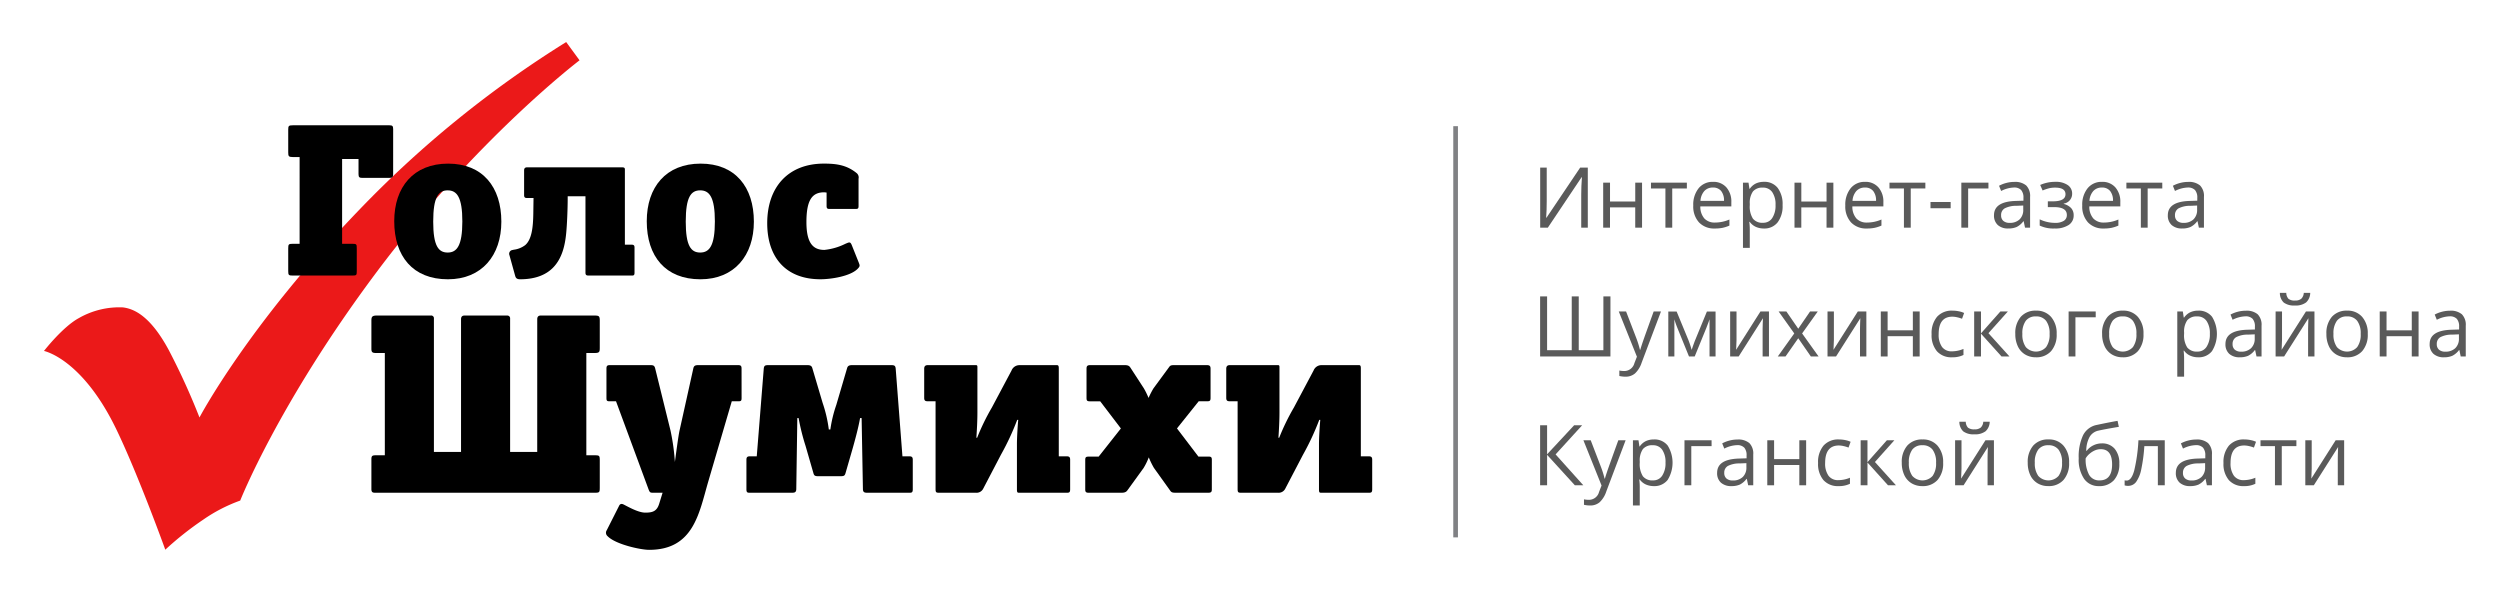
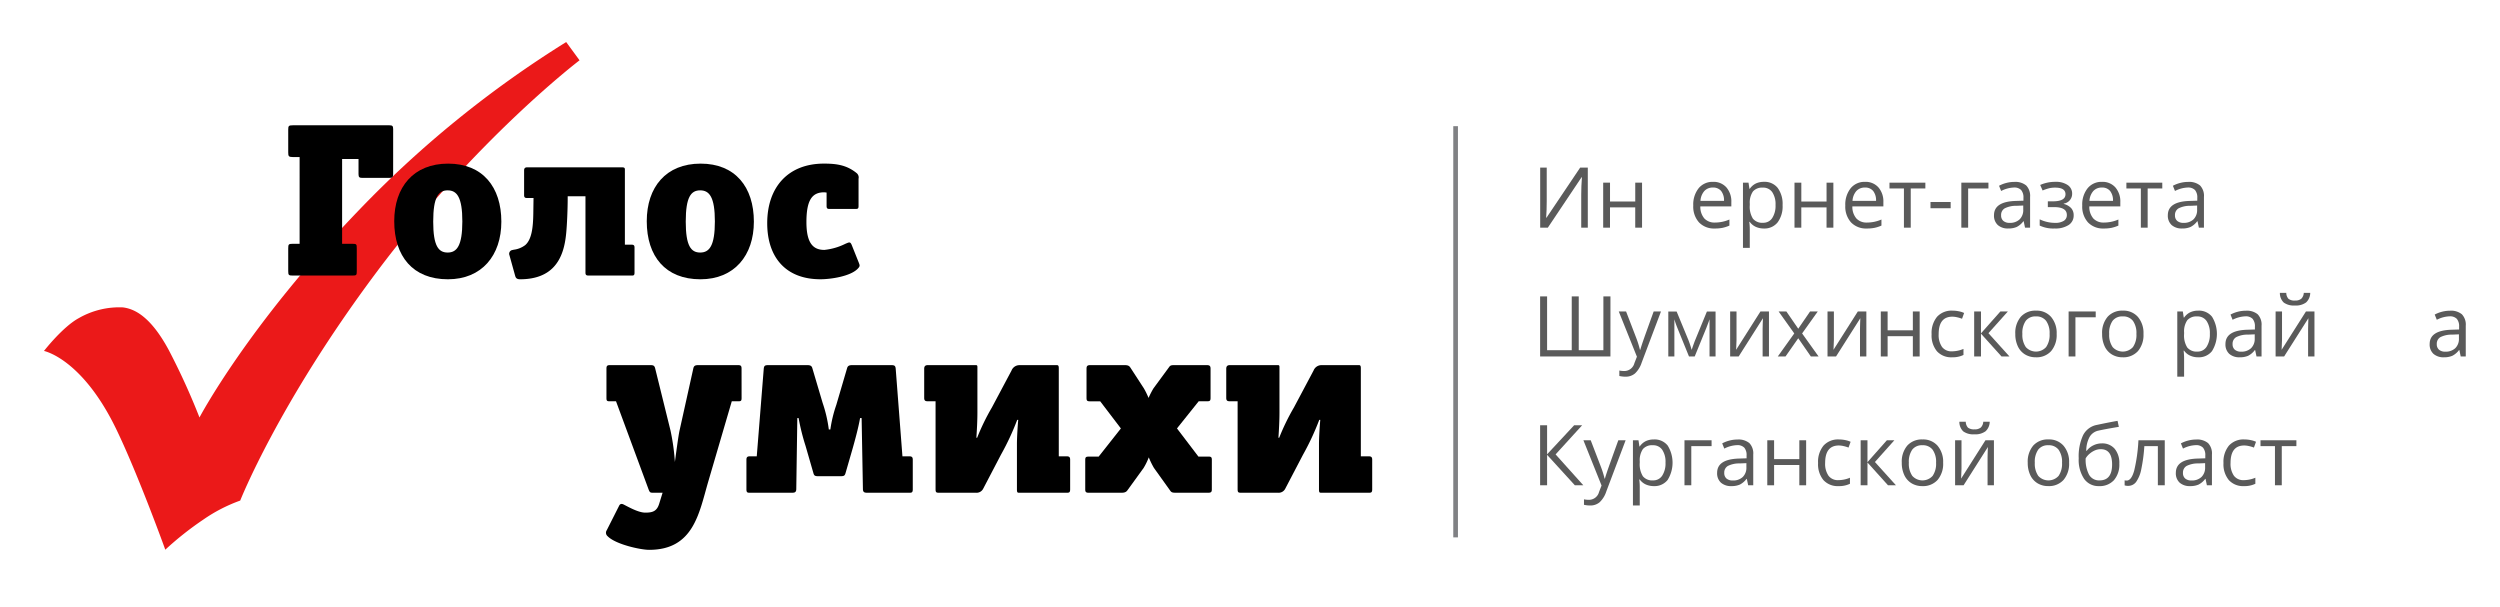
<svg xmlns="http://www.w3.org/2000/svg" viewBox="0 0 535 130">
  <defs>
    <style>.cls-1{fill:#eb1919;}.cls-2{fill:#5a5a5a;}.cls-3,.cls-4{fill:none;}.cls-3{stroke:#808184;stroke-miterlimit:10;}</style>
  </defs>
  <title>logo</title>
  <g id="Layer_2" data-name="Layer 2">
    <g id="kontent">
      <path class="cls-1" d="M9.41,75.105s4.017-5.176,7.475-7.038a17.458,17.458,0,0,1,9.377-2.289c2.261.266,5.836,1.646,9.876,9.177a146.8,146.8,0,0,1,6.551,14.382S53,69.718,76.739,45.045A229.236,229.236,0,0,1,121.163,9l2.86,3.907S101.877,29.716,80.43,58.446c-20.859,27.941-29.023,48.677-29.023,48.677a33.842,33.842,0,0,0-7.919,4.085,67.961,67.961,0,0,0-8.115,6.426s-5.791-16.069-10.507-25.816C17.55,76.7,9.41,75.105,9.41,75.105Z" />
      <path d="M84.133,37.266c0,.656-.187.8-.8.8H77.524c-.609,0-.8-.141-.8-.8V34.032H73.211v18.14h2.2c.89,0,.937.094.937.985v4.828c0,.891-.047.984-.937.984H62.665c-.891,0-.985-.093-.985-.984V53.157c0-.891.094-.985.985-.985h1.453V33.61H62.665c-.891,0-.985-.188-.985-.984V27.751c0-.8.094-.938.985-.938H83.336c.61,0,.8.141.8.8Z" />
      <path d="M95.85,59.766c-7.5,0-11.484-4.922-11.484-12.422,0-7.312,4.125-12.328,11.531-12.328s11.391,5.016,11.391,12.422C107.288,54.657,103.116,59.766,95.85,59.766ZM95.8,40.735c-1.969,0-3.094,1.406-3.094,6.7,0,5.2,1.125,6.609,3.094,6.609s3.141-1.453,3.141-6.656S97.772,40.735,95.8,40.735Z" />
      <path d="M121.487,42v.515c0,2.063-.14,5.625-.328,7.453-.234,2.344-.8,5.3-2.859,7.36-1.266,1.265-3.375,2.437-6.985,2.437-.89,0-.984-.422-1.125-.937l-1.171-4.219a.815.815,0,0,1,.515-1.078l.422-.094a5.073,5.073,0,0,0,2.438-.984c1.406-1.219,1.687-3.8,1.734-6.75l.047-3.328h-1.36c-.421,0-.656-.094-.656-.61v-5.3c0-.562.328-.656.656-.656h20.3c.7,0,.61.281.61.8V52.36h1.406c.422,0,.656.094.656.609V58.36c0,.609-.234.609-.656.609h-9.141c-.468,0-.7-.093-.7-.609V42Z" />
      <path d="M149.89,59.766c-7.5,0-11.484-4.922-11.484-12.422,0-7.312,4.125-12.328,11.531-12.328s11.391,5.016,11.391,12.422C161.328,54.657,157.156,59.766,149.89,59.766Zm-.047-19.031c-1.969,0-3.094,1.406-3.094,6.7,0,5.2,1.125,6.609,3.094,6.609s3.141-1.453,3.141-6.656S151.812,40.735,149.843,40.735Z" />
      <path d="M183.777,56.2c.235.609.282.75-.14,1.218-1.547,1.735-5.907,2.344-8.063,2.344-7.453,0-11.39-4.734-11.39-12,0-7.64,4.406-12.75,12.14-12.75,2.625,0,4.875.281,7.031,2.063a1.2,1.2,0,0,1,.375,1.172v5.812c0,.516-.093.656-.609.656H177.5c-.469,0-.609-.14-.609-.656V41.2c-.235,0-.282-.047-.516-.047-2.578,0-3.8,1.64-3.8,6.375,0,4.547,1.453,5.953,3.844,5.953a13.028,13.028,0,0,0,4.5-1.313c.8-.328,1.031-.515,1.359.282Z" />
-       <path d="M114.97,68.3c0-.718.5-.774.719-.774h11.5c1,0,1.162.111,1.162,1.106v5.749c0,.94-.056,1.162-1.162,1.162h-1.713V97.431h1.713c1.106,0,1.162.055,1.162,1.161v5.694c0,1.106-.056,1.161-1.162,1.161H80.418c-.552,0-.939,0-.939-.774V98.261c0-.719.221-.83.939-.83h1.935V75.54H80.418c-.829,0-.939-.277-.939-.94V68.629c0-.774.11-1.106,1.161-1.106H92.194a.587.587,0,0,1,.663.664V96.712h5.805V68.3c0-.718.5-.774.718-.774h9.178a.594.594,0,0,1,.607.664V96.712h5.8Z" />
      <path d="M158.7,85.159c0,.608-.111.718-.719.718H156.6l-5.086,17.359c-1.935,6.689-3.151,14.429-12.6,14.429-1.824,0-7.187-1.161-8.9-2.93a.956.956,0,0,1-.166-1.272l2.654-5.252c.221-.442.608-.442,1-.221,1,.5,3.1,1.714,4.589,1.714,1.547,0,2.487-.276,2.984-1.935l.719-2.322H139.9c-.719,0-.829,0-1.106-.718l-6.965-18.852H130.5c-.608,0-.719-.11-.719-.718V78.912c0-.553.111-.774.719-.774h8.624c.663,0,.94.055,1.1.774l3.262,13.212a46.252,46.252,0,0,1,.94,6.745c.221-1.6.719-5.474,1-6.745l2.93-13.212c.111-.608.387-.774,1.05-.774h8.569c.608,0,.719.221.719.774Z" />
      <path d="M190.634,78.138c.718,0,1,.055,1.051.829l1.437,18.685h1.437c.5,0,.774.111.774.719v6.358c0,.718-.276.718-.774.718h-8.845c-.608,0-1.05,0-1.05-.829l-.277-15.147h-.331c-.388,2.211-1.162,4.975-1.549,6.357l-1.548,5.362c-.165.609-.331.719-1.1.719h-4.7c-.774,0-.94-.11-1.106-.719l-1.658-5.749a47.01,47.01,0,0,1-1.493-5.97h-.276l-.222,15.147c0,.829-.442.829-1.05.829h-8.845c-.5,0-.774,0-.774-.718V98.371c0-.608.276-.719.774-.719h1.437l1.493-18.685c.055-.774.332-.829,1.05-.829h8.238c.5,0,.939.055,1.1.608l2.212,7.463a28.713,28.713,0,0,1,1.326,5.694h.332a27.85,27.85,0,0,1,1.271-5.252l2.322-7.905c.166-.553.608-.608,1.106-.608Z" />
      <path d="M200.985,105.447c-.608,0-.774-.055-.774-.774v-18.8h-1.659c-.5,0-.774-.11-.774-.718V78.912c0-.664.387-.774.774-.774h10.062c.331,0,.552-.055.552.386v9.841c0,1.6-.11,3.7-.221,5.307h.166a47.512,47.512,0,0,1,3.152-6.468l4.2-7.9a1.821,1.821,0,0,1,1.714-1.161h7.684c.442,0,.719-.111.719.663V97.652h1.658c.5,0,.774.111.774.719v6.358c0,.718-.276.718-.774.718h-9.951c-.5,0-.663.055-.663-.718V95c0-1.382.165-3.98.276-5.142h-.221a55.462,55.462,0,0,1-3.483,7.464l-3.814,7.3a1.584,1.584,0,0,1-1.493.829Z" />
      <path d="M259.331,104.729c0,.552-.166.718-.774.718H251.7c-.774,0-1-.055-1.271-.442l-3.483-4.865a16.788,16.788,0,0,1-1.106-2.267,13.879,13.879,0,0,1-1.105,2.267l-3.483,4.81c-.277.387-.664.5-1.327.5h-6.91c-.608,0-.774-.166-.774-.718v-6.3c0-.608.166-.718.774-.718h2.1l4.754-6.026-4.423-5.805h-2.156c-.608,0-.774-.11-.774-.718V78.912c0-.553.166-.774.774-.774H240.7c.774,0,1,.221,1.216.552l2.875,4.423a17.018,17.018,0,0,1,1,2.046,17.865,17.865,0,0,1,1.05-2.046l3.372-4.589c.277-.386.554-.386,1.272-.386h6.8c.608,0,.774.221.774.774v6.247c0,.608-.166.718-.774.718h-1.769l-4.644,5.805,4.588,6.026h2.1c.608,0,.774.11.774.718Z" />
      <path d="M265.624,105.447c-.608,0-.774-.055-.774-.774v-18.8h-1.659c-.5,0-.774-.11-.774-.718V78.912c0-.664.388-.774.774-.774h10.062c.331,0,.553-.055.553.386v9.841c0,1.6-.111,3.7-.222,5.307h.166A47.632,47.632,0,0,1,276.9,87.2l4.2-7.9a1.821,1.821,0,0,1,1.714-1.161H290.5c.442,0,.719-.111.719.663V97.652h1.658c.5,0,.774.111.774.719v6.358c0,.718-.276.718-.774.718h-9.951c-.5,0-.663.055-.663-.718V95c0-1.382.166-3.98.276-5.142h-.221a55.462,55.462,0,0,1-3.483,7.464l-3.814,7.3a1.584,1.584,0,0,1-1.493.829Z" />
      <path class="cls-2" d="M329.6,35.871H331v7.145q0,1.977-.123,3.577h.07l7.207-10.722h1.635V48.72h-1.406V41.645q0-1.767.149-3.709h-.079L331.237,48.72H329.6Z" />
      <path class="cls-2" d="M344.544,39.087v4.035h5.4V39.087H351.4V48.72H349.94V44.378h-5.4V48.72h-1.459V39.087Z" />
-       <path class="cls-2" d="M360.988,40.335h-3.129V48.72H356.4V40.335h-3.093V39.087h7.681Z" />
      <path class="cls-2" d="M366.965,48.9a4.427,4.427,0,0,1-3.371-1.3,5.036,5.036,0,0,1-1.235-3.612,5.587,5.587,0,0,1,1.147-3.7,3.811,3.811,0,0,1,3.081-1.371,3.635,3.635,0,0,1,2.865,1.19,4.567,4.567,0,0,1,1.055,3.143v.922h-6.636a3.819,3.819,0,0,0,.857,2.576,2.964,2.964,0,0,0,2.29.879,7.753,7.753,0,0,0,3.076-.651v1.3a7.732,7.732,0,0,1-1.464.479A8.2,8.2,0,0,1,366.965,48.9Zm-.4-8.763a2.383,2.383,0,0,0-1.85.756,3.484,3.484,0,0,0-.813,2.092h5.036a3.209,3.209,0,0,0-.615-2.114A2.166,2.166,0,0,0,366.569,40.133Z" />
      <path class="cls-2" d="M377.477,48.9a4.181,4.181,0,0,1-1.719-.347,3.246,3.246,0,0,1-1.305-1.068h-.1a12.976,12.976,0,0,1,.1,1.6v3.963h-1.459V39.087h1.187l.2,1.319h.07a3.391,3.391,0,0,1,1.31-1.143,3.985,3.985,0,0,1,1.714-.351,3.559,3.559,0,0,1,2.957,1.309,5.768,5.768,0,0,1,1.042,3.674,5.726,5.726,0,0,1-1.06,3.687A3.566,3.566,0,0,1,377.477,48.9Zm-.211-8.745a2.584,2.584,0,0,0-2.136.817,4.2,4.2,0,0,0-.677,2.6V43.9a4.824,4.824,0,0,0,.677,2.9,2.574,2.574,0,0,0,2.171.874,2.257,2.257,0,0,0,1.955-1.01,4.793,4.793,0,0,0,.708-2.787,4.611,4.611,0,0,0-.708-2.764A2.327,2.327,0,0,0,377.266,40.151Z" />
      <path class="cls-2" d="M385.483,39.087v4.035h5.4V39.087h1.459V48.72H390.88V44.378h-5.4V48.72h-1.459V39.087Z" />
      <path class="cls-2" d="M399.5,48.9a4.428,4.428,0,0,1-3.371-1.3,5.036,5.036,0,0,1-1.235-3.612,5.587,5.587,0,0,1,1.147-3.7,3.811,3.811,0,0,1,3.081-1.371,3.635,3.635,0,0,1,2.865,1.19,4.567,4.567,0,0,1,1.055,3.143v.922h-6.636a3.819,3.819,0,0,0,.857,2.576,2.964,2.964,0,0,0,2.29.879,7.753,7.753,0,0,0,3.076-.651v1.3a7.732,7.732,0,0,1-1.464.479A8.2,8.2,0,0,1,399.5,48.9Zm-.4-8.763a2.383,2.383,0,0,0-1.85.756,3.484,3.484,0,0,0-.813,2.092h5.036a3.209,3.209,0,0,0-.615-2.114A2.166,2.166,0,0,0,399.106,40.133Z" />
      <path class="cls-2" d="M412.026,40.335H408.9V48.72h-1.459V40.335h-3.093V39.087h7.681Z" />
      <path class="cls-2" d="M413.125,44.563V43.227h4.315v1.336Z" />
      <path class="cls-2" d="M425.526,40.335h-4.341V48.72h-1.459V39.087h5.8Z" />
      <path class="cls-2" d="M433.357,48.72l-.29-1.371H433a4.042,4.042,0,0,1-1.437,1.226,4.381,4.381,0,0,1-1.789.321,3.217,3.217,0,0,1-2.245-.738,2.694,2.694,0,0,1-.813-2.1q0-2.918,4.667-3.059l1.635-.052v-.6a2.441,2.441,0,0,0-.488-1.674,2.007,2.007,0,0,0-1.56-.541,6.349,6.349,0,0,0-2.725.739l-.448-1.117a6.885,6.885,0,0,1,1.56-.606,6.73,6.73,0,0,1,1.7-.22,3.669,3.669,0,0,1,2.553.765,3.19,3.19,0,0,1,.83,2.452V48.72Zm-3.3-1.028a2.963,2.963,0,0,0,2.141-.747,2.766,2.766,0,0,0,.777-2.092v-.87l-1.459.061a5.31,5.31,0,0,0-2.509.541,1.629,1.629,0,0,0-.769,1.49,1.505,1.505,0,0,0,.479,1.2A1.989,1.989,0,0,0,430.061,47.692Z" />
      <path class="cls-2" d="M439.281,43.086q2.733,0,2.734-1.511,0-1.424-2.215-1.424a5.69,5.69,0,0,0-1.231.123,9.412,9.412,0,0,0-1.45.492L436.6,39.58a7.886,7.886,0,0,1,3.26-.668,4.445,4.445,0,0,1,2.619.681,2.161,2.161,0,0,1,.958,1.859,2.1,2.1,0,0,1-1.8,2.118v.07a3.273,3.273,0,0,1,1.617.927,2.253,2.253,0,0,1,.51,1.508,2.382,2.382,0,0,1-1.077,2.078,5.18,5.18,0,0,1-2.975.743,6.765,6.765,0,0,1-3.217-.624V46.936a7.576,7.576,0,0,0,3.252.756,3.438,3.438,0,0,0,1.912-.435A1.421,1.421,0,0,0,442.305,46q0-1.678-2.734-1.678h-1.336v-1.24Z" />
      <path class="cls-2" d="M450.206,48.9a4.428,4.428,0,0,1-3.371-1.3,5.035,5.035,0,0,1-1.234-3.612,5.582,5.582,0,0,1,1.147-3.7,3.808,3.808,0,0,1,3.08-1.371,3.635,3.635,0,0,1,2.865,1.19,4.567,4.567,0,0,1,1.055,3.143v.922h-6.636a3.824,3.824,0,0,0,.857,2.576,2.964,2.964,0,0,0,2.29.879,7.753,7.753,0,0,0,3.076-.651v1.3a7.747,7.747,0,0,1-1.463.479A8.209,8.209,0,0,1,450.206,48.9Zm-.4-8.763a2.383,2.383,0,0,0-1.85.756,3.484,3.484,0,0,0-.813,2.092h5.037a3.209,3.209,0,0,0-.616-2.114A2.166,2.166,0,0,0,449.81,40.133Z" />
      <path class="cls-2" d="M462.73,40.335H459.6V48.72h-1.459V40.335h-3.094V39.087h7.681Z" />
      <path class="cls-2" d="M470.561,48.72l-.29-1.371h-.07a4.042,4.042,0,0,1-1.437,1.226,4.376,4.376,0,0,1-1.788.321,3.218,3.218,0,0,1-2.246-.738,2.694,2.694,0,0,1-.813-2.1q0-2.918,4.667-3.059l1.635-.052v-.6a2.441,2.441,0,0,0-.488-1.674,2.007,2.007,0,0,0-1.56-.541,6.349,6.349,0,0,0-2.725.739L465,39.755a6.885,6.885,0,0,1,1.56-.606,6.73,6.73,0,0,1,1.7-.22,3.669,3.669,0,0,1,2.553.765,3.191,3.191,0,0,1,.831,2.452V48.72Zm-3.295-1.028a2.962,2.962,0,0,0,2.14-.747,2.767,2.767,0,0,0,.778-2.092v-.87l-1.459.061a5.312,5.312,0,0,0-2.51.541,1.631,1.631,0,0,0-.769,1.49,1.505,1.505,0,0,0,.479,1.2A1.992,1.992,0,0,0,467.266,47.692Z" />
      <path class="cls-2" d="M344.632,76.286H329.585V63.436h1.494v11.5h5.273v-11.5h1.5v11.5h5.273v-11.5h1.512Z" />
      <path class="cls-2" d="M346.416,66.653h1.564l2.11,5.493a20.8,20.8,0,0,1,.861,2.716h.07q.115-.448.479-1.534t2.387-6.675h1.564l-4.14,10.969a5.468,5.468,0,0,1-1.437,2.307,3.054,3.054,0,0,1-2.017.681,5.849,5.849,0,0,1-1.318-.15V79.292a5.108,5.108,0,0,0,1.081.105,2.229,2.229,0,0,0,2.145-1.688l.536-1.371Z" />
      <path class="cls-2" d="M362.017,74.879l.272-.817.378-1.037,2.61-6.355h1.855v9.616H365.84V68.332l-.176.509-.51,1.345-2.487,6.1h-1.222l-2.487-6.118a18.144,18.144,0,0,1-.642-1.836v7.954h-1.3V66.67H358.8l2.522,6.109A22,22,0,0,1,362.017,74.879Z" />
      <path class="cls-2" d="M371.614,66.653v6.108l-.061,1.6-.027.5,5.212-8.209h1.82v9.633H377.2V70.4l.027-1.16.044-1.143-5.2,8.192h-1.819V66.653Z" />
      <path class="cls-2" d="M383.972,71.355l-3.349-4.7h1.661l2.54,3.691,2.531-3.691H389l-3.349,4.7,3.525,4.931h-1.653l-2.7-3.9-2.724,3.9h-1.653Z" />
      <path class="cls-2" d="M392.453,66.653v6.108l-.061,1.6-.027.5,5.212-8.209H399.4v9.633h-1.362V70.4l.026-1.16.044-1.143-5.2,8.192h-1.819V66.653Z" />
      <path class="cls-2" d="M403.949,66.653v4.034h5.4V66.653h1.459v9.633h-1.459V71.944h-5.4v4.342H402.49V66.653Z" />
      <path class="cls-2" d="M417.748,76.461a4.112,4.112,0,0,1-3.239-1.287,5.3,5.3,0,0,1-1.147-3.643,5.458,5.458,0,0,1,1.165-3.736,4.2,4.2,0,0,1,3.318-1.318,6.553,6.553,0,0,1,1.388.15,4.529,4.529,0,0,1,1.09.351l-.448,1.239a6.844,6.844,0,0,0-1.055-.321,4.705,4.705,0,0,0-1.01-.127q-2.937,0-2.936,3.744a4.463,4.463,0,0,0,.716,2.725,2.492,2.492,0,0,0,2.123.949,6.486,6.486,0,0,0,2.47-.519V75.96A5.265,5.265,0,0,1,417.748,76.461Z" />
      <path class="cls-2" d="M428.084,66.653h1.6L425.526,71.3l4.5,4.984h-1.7l-4.394-4.878v4.878h-1.459V66.653h1.459v4.684Z" />
      <path class="cls-2" d="M440.125,71.46a5.315,5.315,0,0,1-1.187,3.679,4.18,4.18,0,0,1-3.278,1.322,4.346,4.346,0,0,1-2.294-.606,4,4,0,0,1-1.547-1.74,6.071,6.071,0,0,1-.545-2.655,5.306,5.306,0,0,1,1.178-3.669,4.165,4.165,0,0,1,3.27-1.314,4.074,4.074,0,0,1,3.212,1.345A5.289,5.289,0,0,1,440.125,71.46Zm-7.339,0a4.575,4.575,0,0,0,.738,2.813,2.93,2.93,0,0,0,4.347,0,4.548,4.548,0,0,0,.742-2.817,4.477,4.477,0,0,0-.742-2.79,2.611,2.611,0,0,0-2.193-.954,2.568,2.568,0,0,0-2.162.941A4.519,4.519,0,0,0,432.786,71.46Z" />
      <path class="cls-2" d="M448.483,67.9h-4.341v8.385h-1.459V66.653h5.8Z" />
      <path class="cls-2" d="M458.705,71.46a5.315,5.315,0,0,1-1.186,3.679,4.183,4.183,0,0,1-3.279,1.322,4.346,4.346,0,0,1-2.294-.606,4,4,0,0,1-1.547-1.74,6.071,6.071,0,0,1-.545-2.655,5.306,5.306,0,0,1,1.178-3.669,4.165,4.165,0,0,1,3.27-1.314,4.074,4.074,0,0,1,3.212,1.345A5.289,5.289,0,0,1,458.705,71.46Zm-7.339,0a4.575,4.575,0,0,0,.738,2.813,2.93,2.93,0,0,0,4.347,0,4.548,4.548,0,0,0,.742-2.817,4.477,4.477,0,0,0-.742-2.79,2.609,2.609,0,0,0-2.193-.954,2.568,2.568,0,0,0-2.162.941A4.519,4.519,0,0,0,451.366,71.46Z" />
      <path class="cls-2" d="M470.421,76.461a4.157,4.157,0,0,1-1.718-.347,3.226,3.226,0,0,1-1.306-1.068h-.105a12.989,12.989,0,0,1,.105,1.6V80.61h-1.459V66.653h1.187l.2,1.318h.07a3.388,3.388,0,0,1,1.31-1.142,3.971,3.971,0,0,1,1.714-.352,3.56,3.56,0,0,1,2.957,1.31,6.973,6.973,0,0,1-.017,7.361A3.568,3.568,0,0,1,470.421,76.461Zm-.211-8.745a2.587,2.587,0,0,0-2.136.818,4.21,4.21,0,0,0-.677,2.6v.325a4.821,4.821,0,0,0,.677,2.905,2.574,2.574,0,0,0,2.171.875,2.258,2.258,0,0,0,1.956-1.011,4.8,4.8,0,0,0,.707-2.786,4.617,4.617,0,0,0-.707-2.764A2.328,2.328,0,0,0,470.21,67.716Z" />
      <path class="cls-2" d="M482.893,76.286l-.291-1.371h-.07a4.052,4.052,0,0,1-1.437,1.226,4.377,4.377,0,0,1-1.788.32,3.219,3.219,0,0,1-2.246-.738,2.691,2.691,0,0,1-.813-2.1q0-2.919,4.667-3.059l1.635-.053v-.6a2.446,2.446,0,0,0-.488-1.675,2.007,2.007,0,0,0-1.56-.54,6.36,6.36,0,0,0-2.725.738l-.448-1.116a6.887,6.887,0,0,1,1.56-.607,6.78,6.78,0,0,1,1.7-.219,3.669,3.669,0,0,1,2.553.764,3.191,3.191,0,0,1,.831,2.452v6.575Zm-3.3-1.029a2.962,2.962,0,0,0,2.14-.747,2.766,2.766,0,0,0,.778-2.092v-.87l-1.459.062a5.313,5.313,0,0,0-2.51.54,1.632,1.632,0,0,0-.769,1.49,1.5,1.5,0,0,0,.479,1.2A1.987,1.987,0,0,0,479.6,75.257Z" />
      <path class="cls-2" d="M488.351,66.653v6.108l-.062,1.6-.026.5,5.212-8.209h1.819v9.633h-1.362V70.4l.026-1.16L494,68.094l-5.2,8.192h-1.82V66.653Zm2.751-1.275a3.661,3.661,0,0,1-2.374-.628,2.8,2.8,0,0,1-.834-2.07h1.371a1.891,1.891,0,0,0,.479,1.275,2.088,2.088,0,0,0,1.393.36,1.973,1.973,0,0,0,1.34-.387,1.894,1.894,0,0,0,.532-1.248h1.38a2.818,2.818,0,0,1-.888,2.044A3.686,3.686,0,0,1,491.1,65.378Z" />
-       <path class="cls-2" d="M506.7,71.46a5.315,5.315,0,0,1-1.186,3.679,4.182,4.182,0,0,1-3.279,1.322,4.346,4.346,0,0,1-2.294-.606,4,4,0,0,1-1.547-1.74,6.072,6.072,0,0,1-.544-2.655,5.306,5.306,0,0,1,1.177-3.669,4.165,4.165,0,0,1,3.27-1.314,4.074,4.074,0,0,1,3.212,1.345A5.289,5.289,0,0,1,506.7,71.46Zm-7.339,0a4.568,4.568,0,0,0,.739,2.813,2.929,2.929,0,0,0,4.346,0,4.548,4.548,0,0,0,.742-2.817,4.477,4.477,0,0,0-.742-2.79,2.609,2.609,0,0,0-2.193-.954,2.568,2.568,0,0,0-2.162.941A4.519,4.519,0,0,0,499.363,71.46Z" />
-       <path class="cls-2" d="M510.719,66.653v4.034h5.4V66.653h1.459v9.633h-1.459V71.944h-5.4v4.342H509.26V66.653Z" />
      <path class="cls-2" d="M526.592,76.286l-.29-1.371h-.071a4.052,4.052,0,0,1-1.437,1.226,4.373,4.373,0,0,1-1.788.32,3.219,3.219,0,0,1-2.246-.738,2.691,2.691,0,0,1-.813-2.1q0-2.919,4.667-3.059l1.635-.053v-.6a2.446,2.446,0,0,0-.488-1.675,2.007,2.007,0,0,0-1.56-.54,6.353,6.353,0,0,0-2.724.738l-.449-1.116a6.887,6.887,0,0,1,1.56-.607,6.786,6.786,0,0,1,1.7-.219,3.667,3.667,0,0,1,2.553.764,3.191,3.191,0,0,1,.831,2.452v6.575Zm-3.3-1.029a2.962,2.962,0,0,0,2.14-.747,2.762,2.762,0,0,0,.778-2.092v-.87l-1.459.062a5.309,5.309,0,0,0-2.509.54,1.63,1.63,0,0,0-.769,1.49,1.5,1.5,0,0,0,.479,1.2A1.984,1.984,0,0,0,523.3,75.257Z" />
      <path class="cls-2" d="M338.831,103.851H337.02l-5.941-6.513v6.513h-1.494V91h1.494v6.222L336.871,91h1.714l-5.687,6.24Z" />
      <path class="cls-2" d="M338.849,94.218h1.564l2.109,5.493a21.053,21.053,0,0,1,.862,2.716h.07q.114-.449.479-1.533t2.386-6.676h1.565l-4.14,10.969a5.468,5.468,0,0,1-1.437,2.307,3.056,3.056,0,0,1-2.017.681,5.842,5.842,0,0,1-1.318-.149v-1.169a5.1,5.1,0,0,0,1.081.105,2.227,2.227,0,0,0,2.144-1.687l.536-1.371Z" />
      <path class="cls-2" d="M353.931,104.027a4.181,4.181,0,0,1-1.719-.347,3.246,3.246,0,0,1-1.305-1.068h-.1a12.973,12.973,0,0,1,.1,1.6v3.964h-1.459V94.218h1.187l.2,1.319h.07a3.382,3.382,0,0,1,1.31-1.143,3.986,3.986,0,0,1,1.714-.352,3.56,3.56,0,0,1,2.957,1.31,6.973,6.973,0,0,1-.017,7.361A3.566,3.566,0,0,1,353.931,104.027Zm-.211-8.745a2.584,2.584,0,0,0-2.136.817,4.2,4.2,0,0,0-.677,2.6v.325a4.824,4.824,0,0,0,.677,2.905,2.574,2.574,0,0,0,2.171.874,2.255,2.255,0,0,0,1.955-1.011,4.787,4.787,0,0,0,.708-2.786,4.611,4.611,0,0,0-.708-2.764A2.324,2.324,0,0,0,353.72,95.282Z" />
      <path class="cls-2" d="M366.279,95.466h-4.342v8.385h-1.459V94.218h5.8Z" />
      <path class="cls-2" d="M374.11,103.851l-.29-1.371h-.07a4.069,4.069,0,0,1-1.437,1.226,4.381,4.381,0,0,1-1.789.321,3.217,3.217,0,0,1-2.245-.738,2.7,2.7,0,0,1-.813-2.1q0-2.918,4.667-3.059l1.635-.052v-.6a2.441,2.441,0,0,0-.488-1.674,2,2,0,0,0-1.56-.541A6.36,6.36,0,0,0,369,96l-.448-1.116a6.8,6.8,0,0,1,1.56-.606,6.73,6.73,0,0,1,1.7-.22,3.669,3.669,0,0,1,2.553.765,3.189,3.189,0,0,1,.83,2.452v6.574Zm-3.3-1.028a2.963,2.963,0,0,0,2.141-.747,2.766,2.766,0,0,0,.777-2.092v-.87l-1.459.061a5.3,5.3,0,0,0-2.509.541,1.629,1.629,0,0,0-.769,1.49,1.505,1.505,0,0,0,.479,1.2A1.989,1.989,0,0,0,370.814,102.823Z" />
      <path class="cls-2" d="M379.656,94.218v4.034h5.4V94.218h1.459v9.633h-1.459V99.509h-5.4v4.342H378.2V94.218Z" />
      <path class="cls-2" d="M393.455,104.027a4.11,4.11,0,0,1-3.239-1.288,5.3,5.3,0,0,1-1.147-3.643,5.457,5.457,0,0,1,1.165-3.735,4.192,4.192,0,0,1,3.318-1.319,6.553,6.553,0,0,1,1.388.15,4.62,4.62,0,0,1,1.09.351l-.448,1.24a6.844,6.844,0,0,0-1.055-.321,4.705,4.705,0,0,0-1.01-.128q-2.935,0-2.936,3.745a4.461,4.461,0,0,0,.716,2.724,2.492,2.492,0,0,0,2.123.949,6.484,6.484,0,0,0,2.47-.518v1.292A5.265,5.265,0,0,1,393.455,104.027Z" />
      <path class="cls-2" d="M403.791,94.218h1.6l-4.158,4.65,4.5,4.983h-1.7l-4.394-4.878v4.878h-1.459V94.218h1.459V98.9Z" />
      <path class="cls-2" d="M415.832,99.026a5.314,5.314,0,0,1-1.187,3.678,4.177,4.177,0,0,1-3.278,1.323,4.337,4.337,0,0,1-2.294-.607,4,4,0,0,1-1.547-1.74,6.067,6.067,0,0,1-.545-2.654,5.309,5.309,0,0,1,1.178-3.67,4.165,4.165,0,0,1,3.27-1.314,4.077,4.077,0,0,1,3.212,1.345A5.293,5.293,0,0,1,415.832,99.026Zm-7.339,0a4.572,4.572,0,0,0,.738,2.812,2.931,2.931,0,0,0,4.347.005,4.552,4.552,0,0,0,.742-2.817,4.478,4.478,0,0,0-.742-2.791,2.612,2.612,0,0,0-2.193-.953,2.567,2.567,0,0,0-2.162.94A4.523,4.523,0,0,0,408.493,99.026Z" />
      <path class="cls-2" d="M419.761,94.218v6.109l-.062,1.6-.026.5,5.212-8.209H426.7v9.633h-1.362V97.962l.026-1.16.044-1.142-5.2,8.191H418.39V94.218Zm2.751-1.274a3.656,3.656,0,0,1-2.373-.629,2.8,2.8,0,0,1-.835-2.069h1.371a1.889,1.889,0,0,0,.479,1.274,2.088,2.088,0,0,0,1.393.36,1.973,1.973,0,0,0,1.34-.386,1.894,1.894,0,0,0,.532-1.248h1.38a2.814,2.814,0,0,1-.888,2.043A3.679,3.679,0,0,1,422.512,92.944Z" />
      <path class="cls-2" d="M442.788,99.026A5.314,5.314,0,0,1,441.6,102.7a4.181,4.181,0,0,1-3.279,1.323,4.337,4.337,0,0,1-2.294-.607,4,4,0,0,1-1.547-1.74,6.067,6.067,0,0,1-.545-2.654,5.309,5.309,0,0,1,1.178-3.67,4.165,4.165,0,0,1,3.27-1.314,4.077,4.077,0,0,1,3.212,1.345A5.293,5.293,0,0,1,442.788,99.026Zm-7.339,0a4.572,4.572,0,0,0,.738,2.812,2.931,2.931,0,0,0,4.347.005,4.552,4.552,0,0,0,.742-2.817,4.478,4.478,0,0,0-.742-2.791,2.611,2.611,0,0,0-2.193-.953,2.567,2.567,0,0,0-2.162.94A4.523,4.523,0,0,0,435.449,99.026Z" />
      <path class="cls-2" d="M444.845,98.077a10.74,10.74,0,0,1,.931-4.935,4.173,4.173,0,0,1,2.953-2.211q2.514-.535,4.43-.87l.273,1.283q-3.051.51-4.36.809a2.851,2.851,0,0,0-1.911,1.371,6.207,6.207,0,0,0-.7,2.944h.105a3.787,3.787,0,0,1,1.407-1.16,4.046,4.046,0,0,1,1.8-.422,3.46,3.46,0,0,1,2.769,1.152,4.727,4.727,0,0,1,.993,3.19,5.067,5.067,0,0,1-1.151,3.529,4.11,4.11,0,0,1-3.208,1.27A3.74,3.74,0,0,1,446,102.471,7.273,7.273,0,0,1,444.845,98.077Zm4.465,4.728q2.68,0,2.68-3.419,0-3.261-2.434-3.26a3.131,3.131,0,0,0-1.288.276,4.435,4.435,0,0,0-1.134.734,3.882,3.882,0,0,0-.8.941,6.9,6.9,0,0,0,.729,3.52A2.44,2.44,0,0,0,449.31,102.805Z" />
      <path class="cls-2" d="M463.258,103.851h-1.477V95.466H458.89a35.01,35.01,0,0,1-.66,4.966,6.935,6.935,0,0,1-1.094,2.69,2.086,2.086,0,0,1-1.709.852,2.213,2.213,0,0,1-.756-.105v-1.081a1.679,1.679,0,0,0,.439.052q1.011,0,1.609-2.135a35.281,35.281,0,0,0,.905-6.487h5.634Z" />
      <path class="cls-2" d="M472.275,103.851l-.29-1.371h-.07a4.052,4.052,0,0,1-1.437,1.226,4.381,4.381,0,0,1-1.789.321,3.217,3.217,0,0,1-2.245-.738,2.7,2.7,0,0,1-.813-2.1q0-2.918,4.667-3.059l1.635-.052v-.6a2.441,2.441,0,0,0-.488-1.674,2,2,0,0,0-1.56-.541A6.36,6.36,0,0,0,467.16,96l-.448-1.116a6.8,6.8,0,0,1,1.56-.606,6.73,6.73,0,0,1,1.7-.22,3.669,3.669,0,0,1,2.553.765,3.189,3.189,0,0,1,.83,2.452v6.574Zm-3.3-1.028a2.963,2.963,0,0,0,2.141-.747,2.766,2.766,0,0,0,.777-2.092v-.87l-1.459.061a5.3,5.3,0,0,0-2.509.541,1.629,1.629,0,0,0-.769,1.49,1.505,1.505,0,0,0,.479,1.2A1.989,1.989,0,0,0,468.979,102.823Z" />
      <path class="cls-2" d="M480.212,104.027a4.11,4.11,0,0,1-3.239-1.288,5.291,5.291,0,0,1-1.147-3.643,5.457,5.457,0,0,1,1.165-3.735,4.192,4.192,0,0,1,3.318-1.319,6.56,6.56,0,0,1,1.388.15,4.635,4.635,0,0,1,1.09.351l-.448,1.24a6.844,6.844,0,0,0-1.055-.321,4.714,4.714,0,0,0-1.011-.128q-2.936,0-2.935,3.745a4.461,4.461,0,0,0,.716,2.724,2.492,2.492,0,0,0,2.123.949,6.48,6.48,0,0,0,2.469-.518v1.292A5.261,5.261,0,0,1,480.212,104.027Z" />
      <path class="cls-2" d="M491.427,95.466H488.3v8.385h-1.459V95.466h-3.094V94.218h7.682Z" />
-       <path class="cls-2" d="M494.705,94.218v6.109l-.061,1.6-.027.5,5.212-8.209h1.819v9.633h-1.362V97.962l.026-1.16.044-1.142-5.2,8.191h-1.819V94.218Z" />
      <line class="cls-3" x1="311.5" y1="27" x2="311.5" y2="115" />
      <rect class="cls-4" width="535" height="130" />
    </g>
  </g>
</svg>